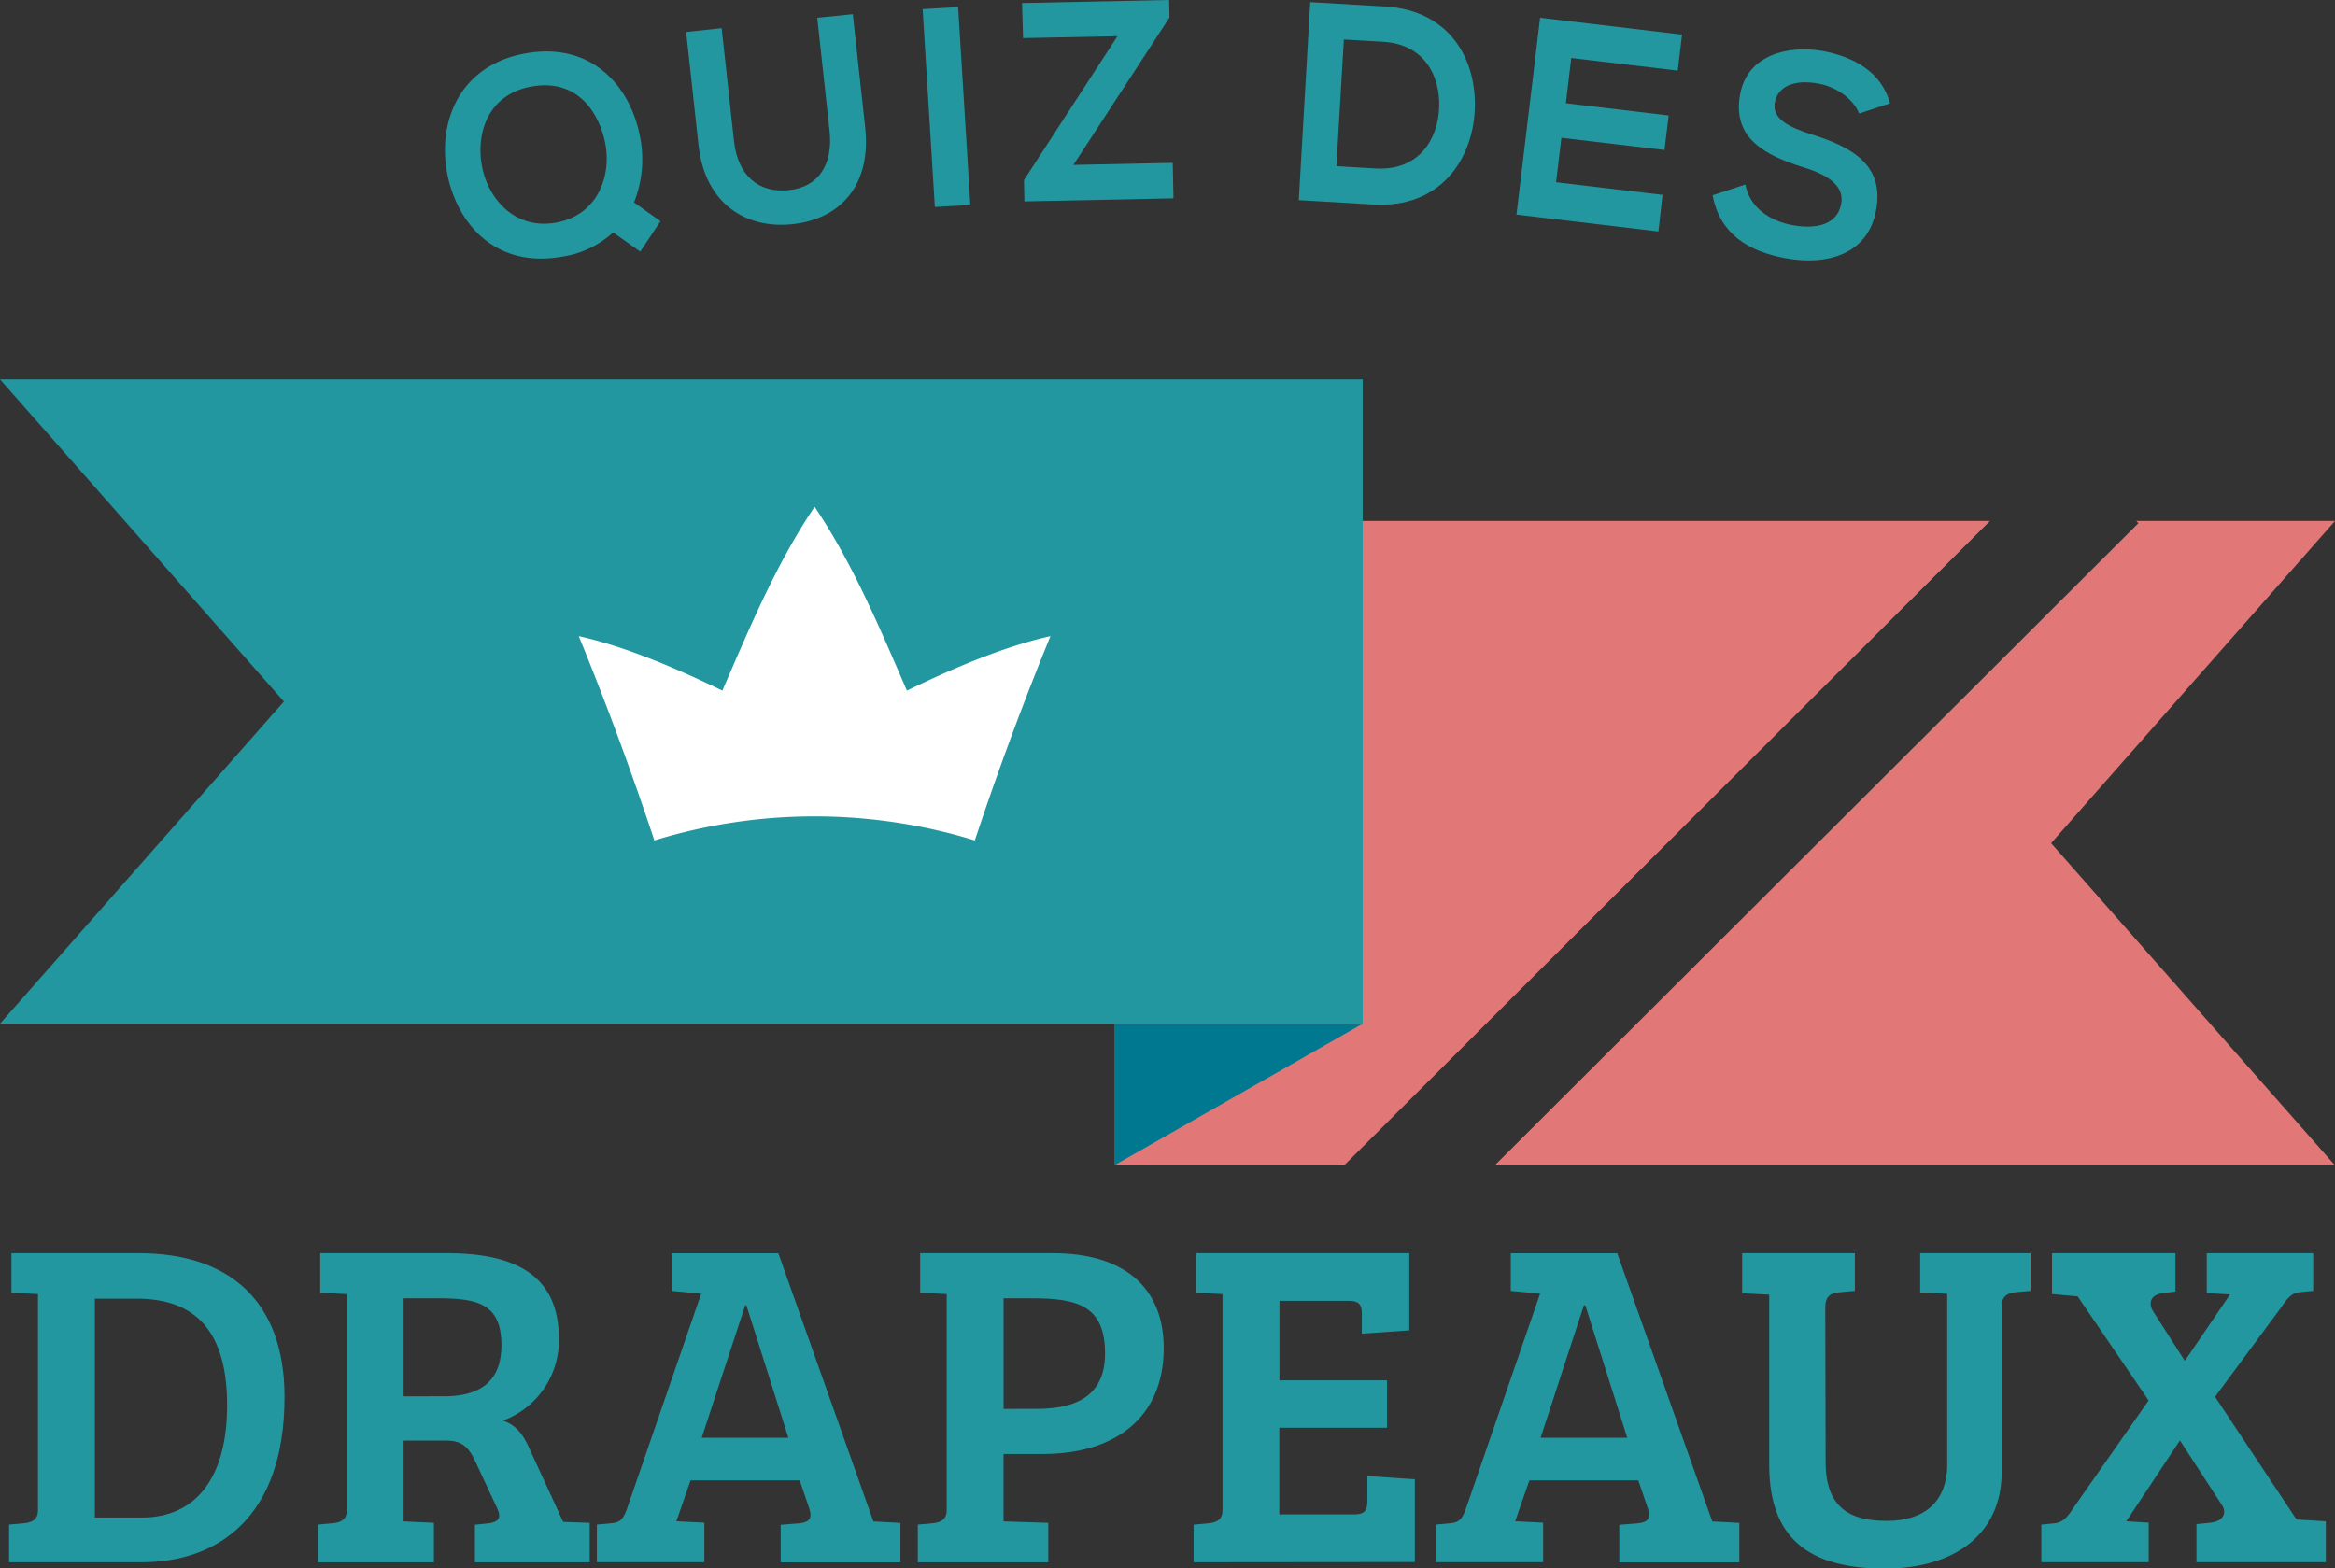
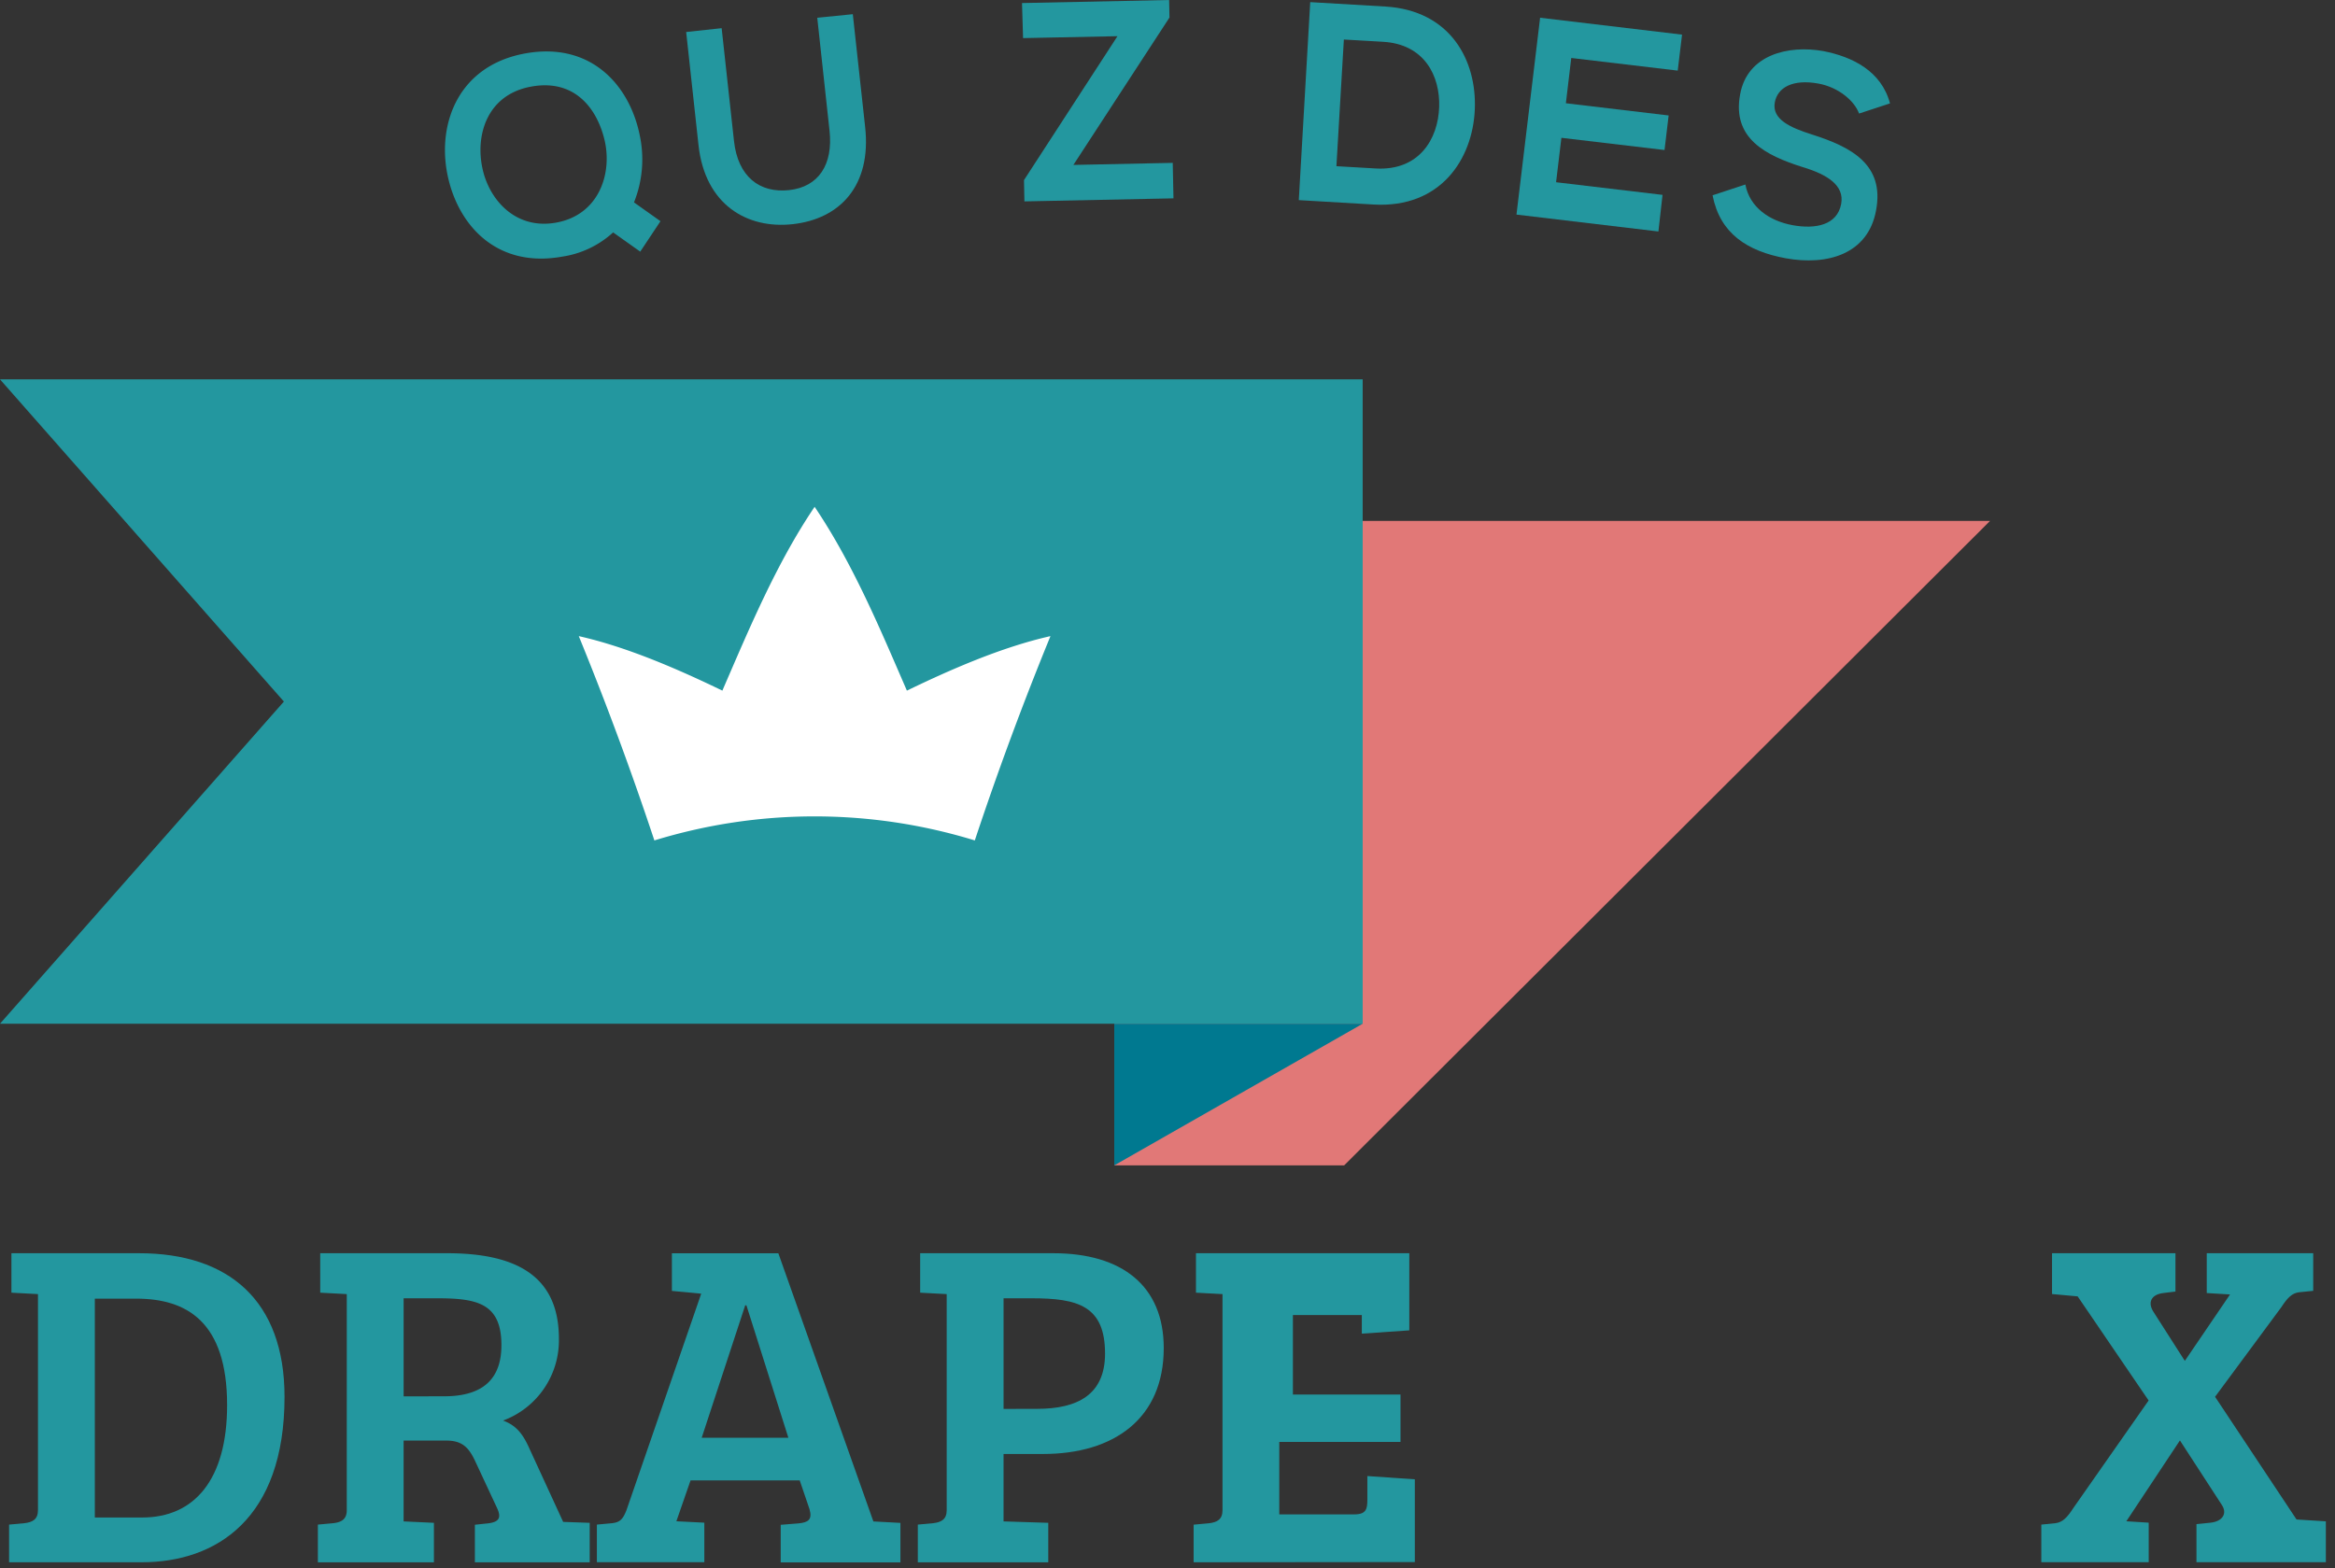
<svg xmlns="http://www.w3.org/2000/svg" viewBox="0 0 329 221">
  <rect x="0" y="0" width="329" height="221" fill="#333333" stroke="none" />
  <defs>
    <style>.cls-1{fill:#23979f;}.cls-2{fill:#e17877;}.cls-3{fill:#007990;}.cls-4{fill:#fff;}</style>
  </defs>
  <title>logo WEB</title>
  <g id="Calque_2" data-name="Calque 2">
    <g id="Calque_3" data-name="Calque 3">
      <path class="cls-1" d="M1.28,214.84l2.17-.2c1.12-.13,1.9-.52,1.9-1.83V182.36l-3.74-.2V176.6h18c12.54,0,20.48,6.61,20.48,20.24,0,17.16-9.58,23.31-20.15,23.31H1.28Zm12.08-1H20C27.4,213.86,32,208.49,32,198,32,186.23,26.28,183,19.2,183H13.36Z" />
      <path class="cls-1" d="M44.79,214.84l2.17-.2c1.12-.13,1.9-.52,1.9-1.83V182.36l-3.74-.2V176.6H63c9.65,0,15.75,3.14,15.75,12.05a12.06,12.06,0,0,1-7.87,11.53c1.77.65,2.76,1.77,3.74,4l4.73,10.28,3.74.13v5.57H66.91v-5.3l1.9-.2c1.51-.2,1.84-.79,1.25-2.1L67,206c-.92-2-1.84-3-4.13-3h-6v11.39l4.27.2v5.57H44.79Zm17.79-18.08c5.58,0,8.07-2.55,8.07-7.2,0-5.89-3.41-6.61-9-6.61H56.87v13.82Z" />
      <path class="cls-1" d="M98.8,182.3l-4.13-.39v-5.3h15l13.39,37.79h.07l3.74.2v5.57H110v-5.3l2.49-.2c1.38-.13,2-.52,1.57-2l-1.38-4.06H97.3l-2,5.76,3.94.2v5.57H84.1v-5.3l2.17-.2c1.12-.13,1.51-.59,2-1.83Zm.07,20.3h12.21l-5.91-18.66H105Z" />
      <path class="cls-1" d="M129.32,214.84l2.17-.2c1.12-.13,1.9-.52,1.9-1.83V182.36l-3.74-.2V176.6h18.77c9.65,0,15.55,4.58,15.55,13.36,0,10-7.09,14.93-17,14.93H141.4v9.5l6.3.2v5.57H129.32Zm16.8-16.31c5.71,0,9.58-2,9.58-7.79,0-6.75-3.87-7.79-10.3-7.79h-4v15.59Z" />
-       <path class="cls-1" d="M168.18,220.15v-5.3l2.17-.2c1.12-.13,1.9-.52,1.9-1.83V182.36l-3.74-.2V176.6h30.06v10.87l-6.69.46v-2.62c0-1.24-.13-2-1.9-2h-9.71v11.2h15.16v6.68H180.25V213.4h10.57c1.71,0,1.84-.79,1.84-2.1V208l6.69.46v11.66Z" />
-       <path class="cls-1" d="M217,182.3l-4.13-.39v-5.3h15l13.39,37.79h.07l3.74.2v5.57H228.16v-5.3l2.49-.2c1.38-.13,2-.52,1.57-2l-1.38-4.06H215.49l-2,5.76,3.94.2v5.57H202.3v-5.3l2.17-.2c1.12-.13,1.51-.59,2-1.83Zm.07,20.3h12.21l-5.91-18.66h-.2Z" />
-       <path class="cls-1" d="M257.23,206c0,6.42,3.35,8.32,8.6,8.32s8.53-2.62,8.53-8v-24l-3.81-.2V176.6h15.55v5.3l-2.17.2c-1.18.13-1.9.65-1.9,2v23.38c0,8.58-6.5,13.56-16.47,13.56-10.76,0-16.28-4.32-16.28-14.6v-24l-3.81-.2V176.6h15.88v5.3l-2.17.2c-1.25.13-2,.52-2,2.16Z" />
+       <path class="cls-1" d="M168.18,220.15v-5.3l2.17-.2c1.12-.13,1.9-.52,1.9-1.83V182.36l-3.74-.2V176.6h30.06v10.87l-6.69.46v-2.62h-9.71v11.2h15.16v6.68H180.25V213.4h10.57c1.71,0,1.84-.79,1.84-2.1V208l6.69.46v11.66Z" />
      <path class="cls-1" d="M312.1,196.83l11.48,17.29,4.13.26v5.76H309.48v-5.37l2-.2c1.71-.2,2.36-1.31,1.58-2.49l-5.91-9.1-7.55,11.39,3.15.2v5.57H287.62v-5.3l2-.2c1-.13,1.64-.79,2.49-2.1l10.63-15.19-10-14.67-3.61-.33V176.6h17.39V182l-1.64.2c-1.84.2-2.3,1.38-1.44,2.69l4.4,6.88,6.37-9.36-3.28-.2V176.6h15v5.3l-2,.2c-1,.13-1.64.79-2.49,2.1Z" />
      <path class="cls-1" d="M90.15,19.12a16.26,16.26,0,0,1-.82,9.4l3.73,2.65-2.85,4.29-3.82-2.71a13.58,13.58,0,0,1-7.16,3.41C69.81,37.86,64.35,31.51,63,24.37S64.69,9.22,74,7.53,88.75,12.07,90.15,19.12ZM67.95,23.6c.9,4.5,4.66,8.81,10.41,7.77,6-1.08,7.9-6.83,6.85-11.51-1-4.4-4.11-8.79-10.35-7.66S67,19,67.95,23.6Z" />
      <path class="cls-1" d="M120.16,2l1.74,15.91c.9,8.21-3.5,12.95-10.23,13.68-6.42.7-12.33-2.75-13.25-11.13L96.68,4.51l5-.54,1.74,15.91c.55,5,3.59,7.36,7.76,6.91s6.22-3.61,5.7-8.37L115.15,2.5Z" />
-       <path class="cls-1" d="M131.72,29.17,130,1.29,135,1l1.72,27.88Z" />
      <path class="cls-1" d="M144,.43,164.73,0l.05,2.47L151.24,23.24l14-.29.1,5-21,.43-.06-3L157.45,5.1l-13.3.27Z" />
      <path class="cls-1" d="M207.8,15.42c-.3,7.06-4.87,13.95-14.27,13.4L183,28.2,184.61.3l10.56.62C204.38,1.46,208.09,8.52,207.8,15.42Zm-19.5,8,5.53.32c6.1.36,8.8-4.12,8.95-8.67.14-4.35-2.06-8.84-7.9-9.18l-5.53-.32Z" />
      <path class="cls-1" d="M233.67,32.62l-20-2.38L217,2.5l20,2.38-.61,5.07-15-1.78-.76,6.38,14.48,1.72-.58,4.87L220,19.42l-.75,6.26,15,1.78Z" />
      <path class="cls-1" d="M261.94,16c-.62-1.74-2.84-3.69-5.71-4.22-3.71-.68-5.78.6-6.16,2.64-.44,2.39,2.16,3.56,5.26,4.54,5.39,1.72,10.26,4.16,9,10.72-1.13,6.12-6.84,7.79-12.74,6.71-5.41-1-9.25-3.49-10.29-8.87L245.92,26c.61,3.24,3.43,5.14,6.65,5.73s6.3,0,6.85-3c.48-2.59-1.93-4.13-5.38-5.17-5.29-1.66-10-4.07-8.86-10.24,1-5.65,6.85-7,11.73-6.12C261,8,265.08,10,266.3,14.57Z" />
      <polygon class="cls-2" points="280.39 73.41 157 73.41 157 164.22 189.39 164.22 280.39 73.41" />
-       <polygon class="cls-2" points="329 73.41 301 73.41 301.3 73.72 210.61 164.22 329 164.22 289 118.82 329 73.41" />
      <polygon class="cls-1" points="192 144.26 0 144.26 40 98.86 0 53.46 192 53.46 192 144.26" />
      <polygon class="cls-3" points="192 144.26 157 164.22 157 144.26 192 144.26" />
      <path class="cls-4" d="M137.35,118.43a76.91,76.91,0,0,0-45.15,0q-4.85-14.6-10.65-28.79c6.9,1.55,14.15,4.74,20.23,7.68,3.74-8.63,7.6-17.92,13-25.9,5.4,8,9.26,17.28,13,25.9,6.08-2.94,13.33-6.13,20.23-7.68Q142.2,103.82,137.35,118.43Z" />
    </g>
  </g>
</svg>